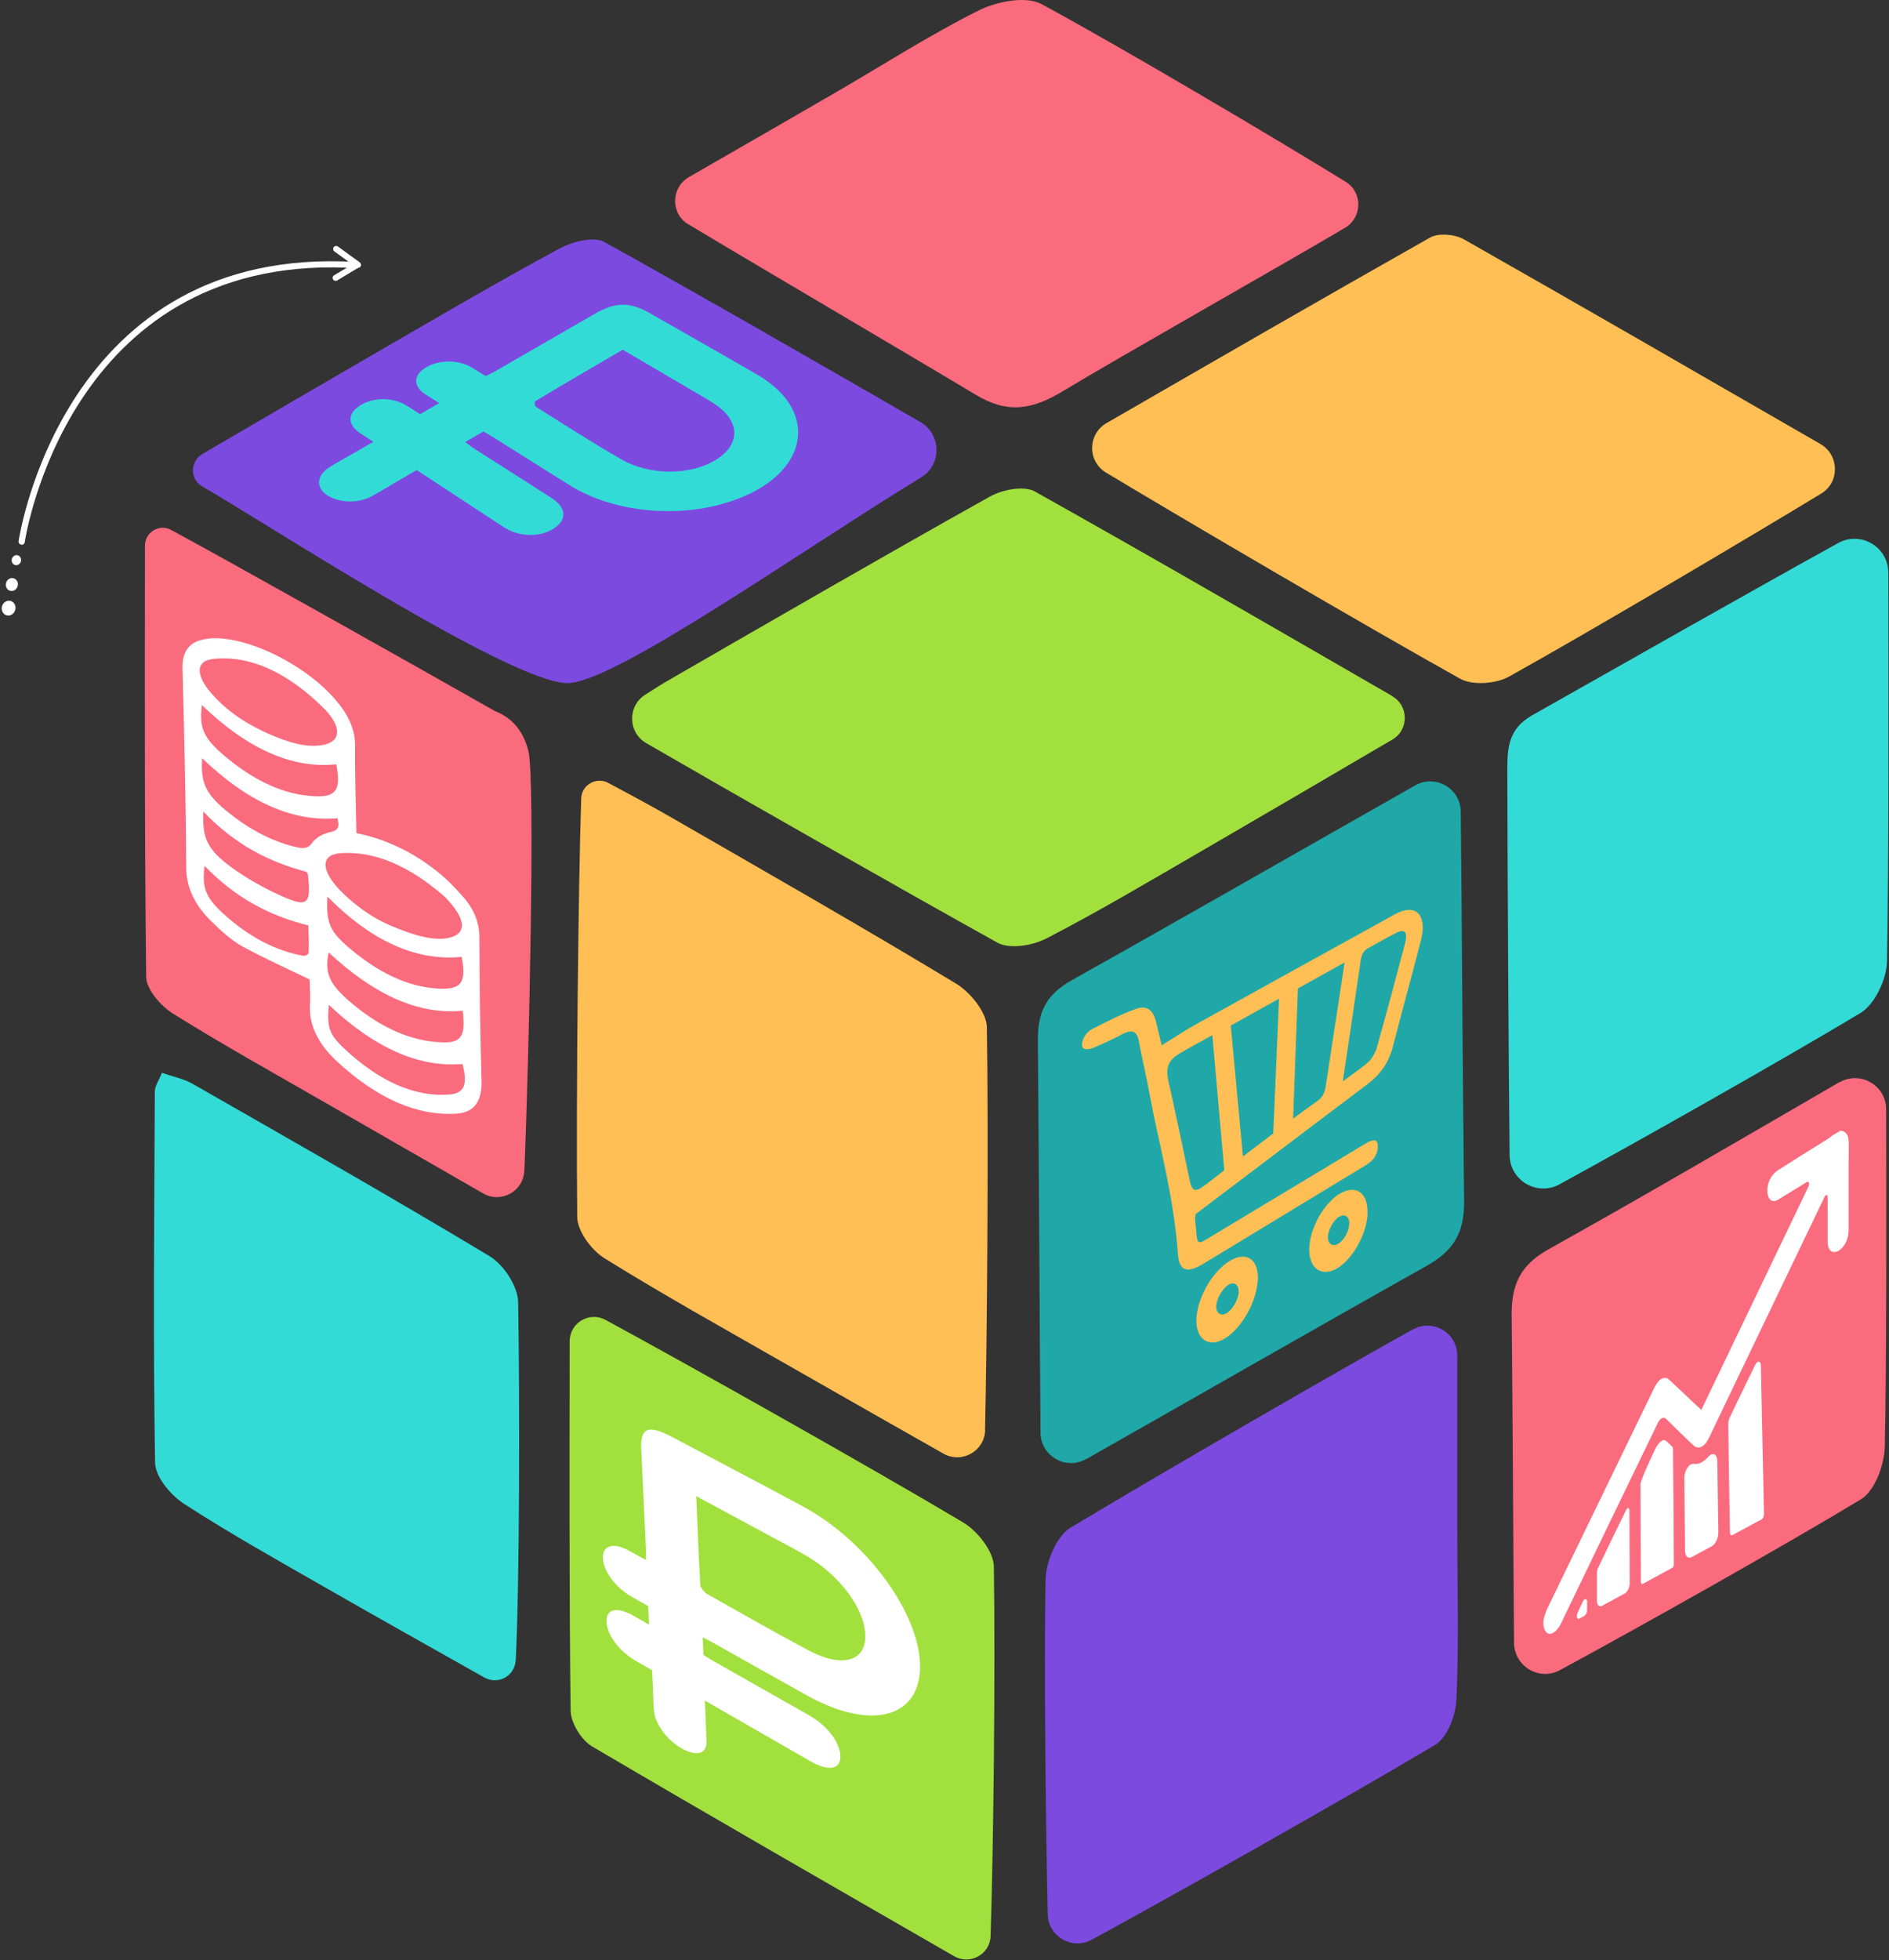
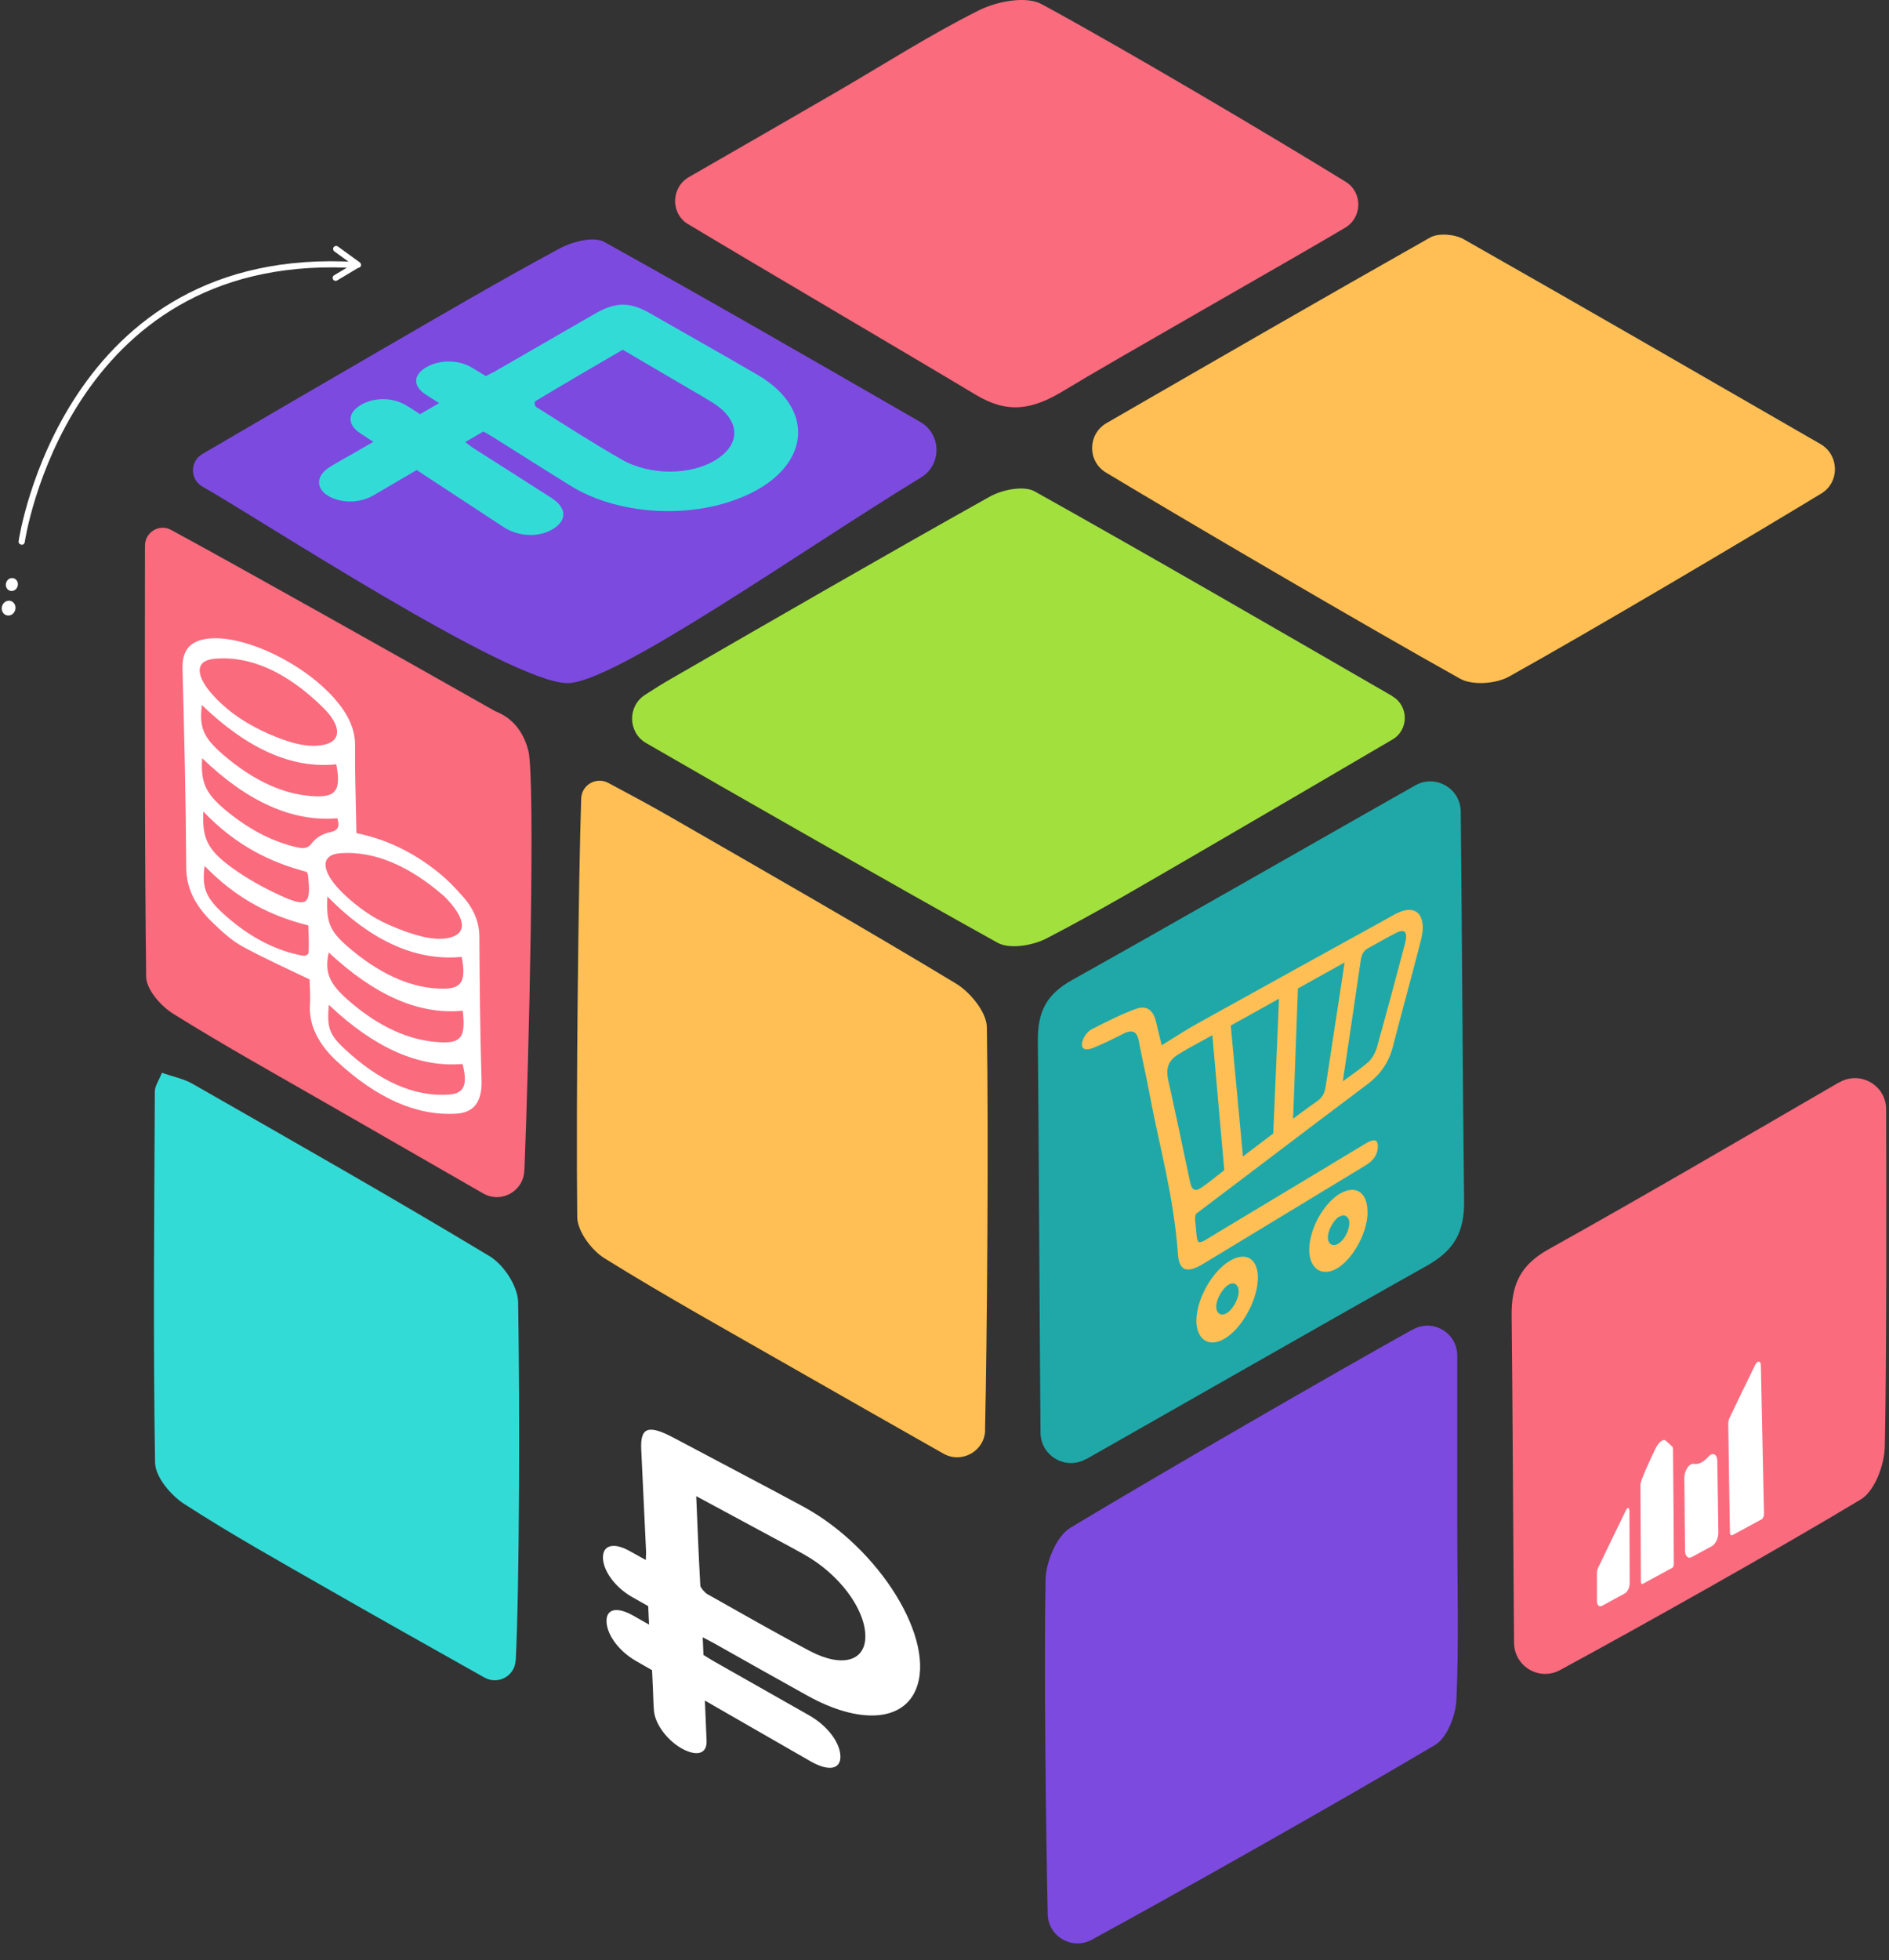
<svg xmlns="http://www.w3.org/2000/svg" width="1123" height="1165" viewBox="0 0 1123 1165" fill="none">
  <rect x="0" y="0" width="1123" height="1165" fill="#333333" stroke="none" />
  <path d="M12.85 323.64C12.85 323.64 12.707 323.64 12.564 323.64C11.563 323.496 10.919 322.566 11.062 321.635C11.277 319.846 37.603 145.118 211.947 155.712H213.307L213.951 158.504L212.734 159.291L200.429 166.664C199.571 167.165 198.498 166.879 197.997 166.02C197.496 165.161 197.782 164.087 198.641 163.586L206.224 159.076C40.322 152.634 14.925 320.49 14.71 322.208C14.567 323.067 13.852 323.783 12.922 323.783L12.85 323.64Z" fill="white" />
  <path d="M212.877 159.219C212.52 159.219 212.162 159.076 211.804 158.861L198.784 149.413C197.997 148.84 197.782 147.695 198.355 146.907C198.927 146.12 200.071 145.905 200.858 146.478L213.879 155.926C214.666 156.499 214.88 157.644 214.308 158.432C213.95 158.933 213.45 159.148 212.877 159.148V159.219Z" fill="white" />
-   <path d="M12.437 333.649C12.885 332.05 12.046 330.416 10.562 330C9.079 329.583 7.513 330.541 7.064 332.14C6.616 333.738 7.455 335.372 8.938 335.789C10.422 336.205 11.988 335.247 12.437 333.649Z" fill="white" />
  <path d="M10.491 348.333C11.067 346.278 9.993 344.178 8.091 343.644C6.189 343.11 4.179 344.343 3.603 346.399C3.026 348.454 4.1 350.553 6.003 351.087C7.905 351.622 9.914 350.388 10.491 348.333Z" fill="white" />
  <path d="M9.051 362.492C9.713 360.132 8.492 357.726 6.324 357.117C4.155 356.508 1.861 357.927 1.199 360.287C0.537 362.647 1.758 365.053 3.926 365.662C6.094 366.271 8.389 364.852 9.051 362.492Z" fill="white" />
  <path d="M645.626 867.076C633.607 873.876 618.727 865.287 618.584 851.472C618.083 795.854 617.582 679.392 617.01 619.05C616.795 601.584 621.66 591.134 637.613 582.258C690.839 552.552 792.784 494.214 841.36 466.727C853.379 459.927 868.26 468.516 868.403 482.331C869.046 538.021 869.619 654.482 870.406 713.536C870.62 732.29 864.54 743.099 848.014 752.333C794.931 782.039 693.987 839.804 645.697 867.148L645.626 867.076Z" fill="#20A8A8" />
  <path d="M585.675 849.826C585.388 862.353 571.796 870.012 560.85 863.856C529.945 846.319 499.898 829.283 469.994 812.175C433.007 790.987 395.663 770.3 359.464 747.824C351.666 743.028 343.224 731.647 343.153 723.2C342.366 653.052 343.94 521.845 345.513 474.53C345.8 466.37 354.528 461.431 361.682 465.296C374.416 472.096 386.864 478.753 399.026 485.768C455.614 518.337 512.417 550.763 568.29 584.477C576.804 589.631 586.533 601.514 586.676 610.39C587.749 675.742 586.819 795.783 585.603 849.826H585.675Z" fill="#FFBF54" />
  <path d="M827.696 413.759C837.568 419.414 837.64 433.73 827.839 439.456C788.349 462.577 751.505 484.194 714.59 505.596C683.971 523.348 653.495 541.458 622.089 557.707C613.933 561.93 600.269 564.221 593.115 560.284C535.453 528.287 430.933 468.733 384.145 441.604C373.271 435.304 372.913 419.7 383.501 412.9C388.938 409.392 394.161 406.1 399.312 403.165C462.196 366.945 525.008 330.582 588.393 295.15C595.762 290.998 608.639 288.421 615.078 292C684.901 331.083 754.081 371.168 827.767 413.687L827.696 413.759Z" fill="#A2E03E" />
-   <path d="M588.894 1150.61C588.536 1161.42 576.661 1167.93 567.289 1162.56C494.246 1120.47 422.92 1079.6 352.024 1037.87C345.585 1034.07 339.29 1023.84 339.218 1016.46C338.359 944.312 338.574 872.087 338.646 797.142C338.646 786.191 350.307 779.176 359.893 784.33C406.466 809.526 516.424 871.3 572.583 904.728C581.096 909.81 590.683 921.907 590.826 930.926C591.827 991.34 590.54 1102.08 588.894 1150.54V1150.61Z" fill="#A2E03E" />
  <path d="M311.675 695.786C311.174 708.026 297.868 715.327 287.28 709.243C255.444 690.99 225.039 673.524 194.706 656.059C163.944 638.378 132.895 621.128 102.848 602.373C95.623 597.864 87.038 588.057 86.895 580.541C85.893 496.148 86.108 411.683 86.179 324.284C86.179 316.267 94.693 311.113 101.704 314.907C140.979 336.166 242.853 393.43 294.362 422.635C305.808 427.073 311.532 436.092 314.107 446.185C318.328 462.863 314.465 629.288 311.746 695.786H311.675Z" fill="#FA6B7E" />
-   <path d="M1092.82 322.709C1106.2 315.336 1122.51 324.999 1122.59 340.246C1122.73 400.087 1122.87 518.696 1121.8 571.451C1121.58 581.973 1114.57 596.79 1106.13 601.944C1058.84 630.361 972.422 679.036 927.137 703.803C913.83 711.104 897.591 701.584 897.447 686.409C896.804 630.003 896.231 516.262 896.088 457.208C896.088 443.966 897.018 432.942 910.754 425.14C959.258 397.725 1046.82 348.048 1092.82 322.709Z" fill="#33DBD7" />
  <path d="M657.501 280.834C646.341 274.105 646.555 257.928 657.858 251.414C722.889 213.906 786.345 177.257 850.159 141.18C855.167 138.317 864.896 139.176 870.19 142.183C940.443 182.053 1010.34 222.424 1082.24 263.869C1093.47 270.383 1093.83 286.56 1082.74 293.289C1038.88 319.917 946.81 374.389 897.09 402.091C889.363 406.386 875.341 407.46 867.973 403.308C810.383 371.168 705.147 309.466 657.501 280.834Z" fill="#FFBF54" />
  <path d="M547.114 250.77C559.706 258 559.992 276.11 547.615 283.697C476.289 327.147 365.187 405.957 337.358 405.957C303.376 405.957 153.356 307.82 120.304 289.137C112.864 284.914 112.864 274.177 120.304 269.811C156.575 248.623 191.129 228.437 225.755 208.395C261.167 187.923 296.508 167.164 332.493 147.766C340.148 143.614 352.954 140.25 359.321 143.829C421.06 178.116 482.227 213.405 547.114 250.77Z" fill="#7D4AE0" />
  <path d="M840.001 790.056C851.876 783.471 866.328 792.061 866.328 805.661C866.328 841.38 866.328 876.025 866.328 909.453C866.328 943.024 867.329 976.667 865.827 1010.17C865.398 1019.47 860.318 1032.71 853.093 1037.01C797.291 1070.15 696.061 1127.2 648.988 1152.75C637.327 1159.05 623.162 1150.82 622.876 1137.58C621.803 1088.9 620.586 990.124 621.588 938.729C621.802 928.135 628.098 912.888 636.397 907.878C690.696 875.237 791.783 816.827 839.858 790.056H840.001Z" fill="#7D4AE0" />
  <path d="M1093.47 643.245C1105.77 636.087 1121.23 644.891 1121.3 659.136C1121.44 711.676 1121.58 811.459 1120.51 859.632C1120.3 870.441 1114.57 885.974 1106.35 890.985C1058.99 919.617 971.635 968.578 927.423 992.486C915.118 999.143 900.238 990.338 900.095 976.308C899.665 927.133 899.236 831.143 898.664 781.968C898.449 763.715 903.6 751.975 920.412 742.527C976.857 711.031 1032.66 678.391 1093.4 643.173L1093.47 643.245Z" fill="#FA6B7E" />
  <path d="M409.184 133.306C398.525 126.936 398.811 111.474 409.542 105.247C440.448 87.495 468.634 71.246 496.821 54.926C525.08 38.534 552.694 20.782 581.883 6.179C592.614 0.811 609.927 -2.553 619.227 2.457C668.518 29.157 758.445 82.412 800.01 108.038C810.168 114.337 809.954 129.155 799.724 135.31C767.459 154.494 659.719 215.481 632.533 232.087C613.217 243.898 598.766 245.759 580.166 234.664C536.741 208.609 451.179 158.502 409.256 133.306H409.184Z" fill="#FA6B7E" />
  <path d="M306.524 986.831C306.023 996.065 296.007 1001.43 287.995 996.924C256.231 979.029 226.041 962.136 196.065 944.956C166.948 928.278 137.545 911.886 109.43 893.705C101.489 888.551 92.332 877.671 92.189 869.224C90.972 795.711 91.688 722.127 92.046 648.613C92.046 645.392 94.406 642.243 96.266 637.519C103.134 639.952 109.287 641.098 114.509 644.104C173.602 677.89 232.837 711.461 291.071 746.536C299.441 751.546 307.883 764.431 308.026 773.879C309.028 831.788 308.884 942.236 306.595 986.831H306.524Z" fill="#33DBD7" />
  <path d="M710.87 721.482C710.584 723.272 710.37 723.988 710.441 724.417C712.444 741.525 709.297 741.238 725.25 731.647C753.723 714.611 781.552 697.789 808.809 681.397C810.169 680.61 811.528 679.679 812.887 678.963C817.394 676.601 819.254 677.389 819.111 681.683C818.896 686.408 816.393 689.414 813.102 691.705C812.172 692.349 811.313 692.85 810.383 693.423C779.478 712.177 747.857 731.36 715.449 750.973C705.791 756.843 700.998 755.483 700.282 745.318C697.707 709.958 689.122 680.968 683.471 650.403C681.467 639.523 678.963 629.072 676.96 618.406C675.959 613.038 673.169 611.463 667.302 614.541C661.436 617.619 655.57 620.411 649.775 622.773C647.629 623.632 645.125 623.99 643.98 622.916C641.691 620.84 644.767 613.825 649.131 611.606C658.074 607.025 666.945 602.516 675.529 599.509C681.968 597.219 685.617 600.654 687.119 606.739C688.335 611.749 689.551 616.832 690.625 621.198C698.208 616.545 705.076 611.964 711.872 608.242C750.719 586.625 788.492 565.866 825.192 545.609C827.052 544.535 828.984 543.39 830.844 542.531C842.147 537.091 848.514 544.178 844.722 558.852C839.428 579.395 833.634 600.511 828.054 621.985C825.478 631.935 820.184 638.878 813.03 644.247C792.784 659.494 772.109 675.098 751.076 691.061C737.913 701.01 724.678 711.031 710.942 721.411L710.87 721.482ZM727.825 695.427L720.743 615.185C713.446 619.265 707.007 622.558 700.569 626.495C695.418 629.645 693.415 633.725 694.058 639.093C694.416 642.171 695.203 644.963 695.847 647.826C699.639 665.435 703.502 683.258 707.293 701.511C708.152 705.52 709.225 709.17 714.161 705.806C718.454 702.943 722.675 699.364 727.825 695.427ZM731.689 609.53L738.914 687.267L756.942 673.595L760.376 593.496L731.689 609.459V609.53ZM771.608 587.34L768.747 664.791C773.826 661.068 778.333 657.632 782.84 654.554C786.059 652.336 787.49 649.83 788.134 645.535C790.638 628.499 793.357 611.606 795.86 595.071C797.005 587.484 798.15 580.039 799.366 571.951L771.608 587.412V587.34ZM798.293 642.601C804.088 638.306 808.952 635.156 813.603 631.005C815.534 629.287 817.752 625.35 818.539 622.558C824.405 601.585 829.914 581.041 835.208 560.999C837.068 553.984 835.351 551.765 830.057 554.342C824.62 557.062 819.04 560.426 813.531 563.361C810.598 564.936 809.453 567.155 808.952 570.734C805.661 593.568 802.084 616.975 798.293 642.601Z" fill="#FFBF54" />
  <path d="M747.714 761.139C746.998 773.665 738.056 789.485 728.183 795.426C718.311 801.439 710.441 795.569 711.3 782.971C712.23 770.301 721.172 755.198 731.188 749.257C741.203 743.315 748.501 748.469 747.785 761.139H747.714ZM736.339 768.011C736.696 763.716 733.835 761.497 730.544 763.358C727.253 765.219 723.604 770.945 723.104 775.383C722.531 780.108 725.608 782.613 729.328 780.322C732.762 778.247 736.053 772.449 736.41 768.082L736.339 768.011Z" fill="#FFBF54" />
  <path d="M813.03 720.266C812.959 732.076 805.018 747.18 795.575 753.336C786.203 759.349 778.119 754.195 778.333 742.241C778.548 730.287 786.632 715.613 796.075 709.672C805.662 703.731 813.03 708.312 812.959 720.266H813.03ZM795.932 723.129C792.785 725.133 789.565 731.003 789.422 734.94C789.279 739.449 792.498 741.31 796.075 738.805C799.438 736.443 802.156 731.003 802.156 726.923C802.156 722.843 799.152 721.125 796.004 723.2L795.932 723.129Z" fill="#FFBF54" />
  <path d="M385.862 965.501L385.361 954.478C381.713 952.402 378.422 950.612 375.131 948.68C365.688 943.096 358.82 933.791 358.462 926.132C358.104 918.401 364.472 916.397 373.843 921.479C376.991 923.197 380.139 924.986 383.93 927.062C383.93 925.201 384.145 923.626 384.074 921.908C383.144 901.866 382.142 881.68 381.212 861.351C380.568 848.181 385.433 846.463 400.313 854.337C425.567 867.794 451.179 881.108 477.291 895.209C522.934 919.833 556.915 974.95 544.396 1004.23C536.312 1023.19 510.486 1024.55 480.224 1007.8C461.337 997.354 442.665 986.76 424.208 976.381C422.133 975.236 420.13 974.234 417.769 973.017L418.198 983.468C420.631 984.971 422.777 986.402 424.995 987.619C443.452 998.07 462.053 1008.59 480.939 1019.33C491.814 1025.49 499.397 1035.43 499.611 1043.67C499.826 1051.54 492.6 1052.83 481.941 1046.74C461.051 1034.79 440.376 1022.84 419.057 1010.6C419.415 1018.83 419.772 1026.7 420.059 1034.58C420.273 1041.23 415.838 1043.52 408.612 1040.66C398.882 1036.87 389.654 1025.84 388.795 1016.9C388.438 1012.82 388.366 1008.95 388.223 1005.01C388.008 1001.08 387.865 997.068 387.651 992.558C384.074 990.482 380.997 988.765 377.921 986.975C368.192 981.32 361.181 972.086 360.608 964.212C360.036 956.267 366.332 954.477 376.204 959.989C379.28 961.707 382.428 963.497 385.934 965.501H385.862ZM413.906 889.196C414.693 907.521 415.337 924.843 416.338 942.309C416.338 943.311 418.985 946.46 420.345 947.248C440.448 958.558 460.765 970.225 481.369 981.105C501.114 991.485 515.064 986.975 514.42 971.442C513.776 955.408 498.61 935.437 478.507 924.056C471.711 920.19 464.914 916.611 458.118 912.961C443.524 905.087 429.001 897.285 413.906 889.125V889.196Z" fill="white" />
  <path d="M249.792 246.117L261.096 239.531C258.091 237.67 255.301 235.952 252.726 234.234C245.285 229.224 245.715 222.567 253.656 218.129C261.597 213.619 272.685 213.762 280.483 218.415C283.13 219.99 285.634 221.565 288.782 223.497C290.857 222.424 292.788 221.565 294.505 220.562C314.393 209.11 334.067 197.728 353.598 186.49C366.046 179.332 374.416 179.261 386.578 186.275C407.396 198.229 428.93 210.255 450.392 222.781C488.165 244.828 480.653 282.837 434.009 298.084C403.032 308.248 364.83 304.455 339.361 288.779C323.479 278.972 308.169 269.166 292.931 259.645C291.214 258.572 289.426 257.641 287.351 256.424L276.549 262.723C278.409 264.083 279.982 265.372 281.771 266.517C296.938 276.18 312.39 285.987 327.986 296.008C337 301.806 337.215 309.322 328.558 314.476C320.26 319.487 308.241 318.986 299.441 313.259C282.129 301.949 265.174 290.783 247.718 279.33C238.99 284.412 230.548 289.423 222.035 294.362C214.738 298.585 205.509 299.158 197.926 296.08C187.767 291.928 186.837 283.338 195.922 277.612C200 275.035 204.436 272.673 208.657 270.239C212.878 267.806 217.099 265.372 221.963 262.58C219.03 260.647 216.526 259.073 214.094 257.426C206.296 252.201 206.51 245.401 214.523 240.677C222.607 235.881 233.696 236.095 241.852 241.106C244.427 242.681 246.931 244.327 249.792 246.188V246.117ZM370.195 207.821C352.525 218.129 335.426 228.078 318.4 238.314C317.47 238.887 317.756 241.178 318.829 241.893C335.212 252.201 351.666 262.795 369.337 272.959C386.363 282.766 410.687 282.551 425.639 273.246C440.877 263.725 440.019 249.481 423.707 239.317C418.199 235.881 412.475 232.588 406.824 229.295C394.733 222.209 382.715 215.194 370.195 207.821Z" fill="#33DBD7" />
-   <path d="M1099.12 678.677C1099.12 683.617 1098.98 688.556 1098.98 693.423C1098.98 705.878 1098.98 718.405 1098.98 730.931C1098.98 733.866 1098.33 736.801 1096.69 739.521C1094.68 742.742 1091.89 744.531 1089.68 743.959C1087.6 743.458 1086.53 741.239 1086.53 737.803C1086.53 731.432 1086.53 717.975 1086.53 711.247C1086.53 709.887 1085.38 709.815 1084.74 711.175C1078.02 725.133 1053.91 775.311 1041.24 801.796C1032.87 819.19 1024.5 836.584 1016.2 854.05C1014.56 857.414 1012.63 859.848 1010.34 860.134C1009.19 860.277 1007.98 860.062 1007.12 859.275C1002.9 855.41 994.457 847.106 990.307 843.026C989.02 841.738 986.873 842.883 985.586 845.603C976.571 864.071 944.736 929.996 928.067 964.641C924.991 971.012 919.125 974.376 917.551 965.858V963.281C918.052 960.06 919.196 957.197 920.627 954.334C935.865 922.982 951.032 891.629 966.198 860.349C971.85 848.681 977.502 837.013 983.153 825.346C986.158 819.118 989.52 817.257 992.525 820.12C998.749 825.918 1005.04 831.86 1011.41 837.872L1075.15 705.091C1075.94 703.373 1075.3 701.726 1074.15 702.442C1069.65 705.162 1061.7 710.101 1057.27 712.821C1054.19 714.754 1051.9 713.752 1050.97 710.244C1050.12 706.952 1050.97 702.299 1053.33 699.006C1054.41 697.503 1055.7 696.286 1056.91 695.499C1066.78 689.2 1076.73 682.972 1086.74 676.745C1087.6 676.172 1088.46 675.456 1089.32 674.812L1094.04 672.021C1096.26 672.021 1097.98 673.166 1098.76 675.957L1099.05 678.749L1099.12 678.677Z" fill="white" />
  <path d="M1047.04 903.011L1030.01 912.244C1029.15 912.745 1028.44 912.03 1028.44 910.741C1028.3 901.149 1027.65 864.858 1027.44 846.39C1027.44 845.317 1027.65 843.742 1028.15 842.74C1032.23 834.15 1039.38 819.405 1043.53 810.958C1044.75 808.524 1046.75 808.668 1046.82 811.173L1048.68 899.789C1048.68 901.078 1048.04 902.509 1047.18 903.011H1047.04Z" fill="white" />
  <path d="M993.884 931.858L976.643 941.235C975.999 941.593 975.498 941.092 975.498 940.089C975.498 932.001 975.284 899.002 975.212 882.324C975.212 879.747 981.794 865.86 983.94 861.351C985.943 857.199 988.59 854.622 990.522 856.34C991.81 857.557 993.026 858.631 994.242 859.776C994.457 859.991 994.6 860.707 994.6 861.279C994.814 881.537 995.101 920.62 995.101 929.496C995.101 930.498 994.6 931.571 993.956 931.929L993.884 931.858Z" fill="white" />
  <path d="M1020.93 868.151L1021.57 910.741C1021.57 914.034 1019.93 917.613 1017.71 918.83L1005.69 925.343C1003.54 926.489 1001.75 924.771 1001.75 921.55L1001.32 878.243C1001.32 873.877 1004.26 869.511 1006.9 869.94C1009.77 870.37 1012.63 869.01 1015.63 865.645C1018.14 862.854 1020.86 864.071 1020.93 868.151Z" fill="white" />
  <path d="M968.702 897.498L968.845 940.876C968.845 943.381 967.557 946.102 965.912 946.96L952.319 954.333C950.746 955.192 949.386 953.904 949.386 951.398V948.893C949.386 944.169 949.386 939.516 949.386 934.792C949.386 933.861 949.601 932.644 950.03 931.785C954.609 922.194 963.05 904.8 966.77 897.212C967.486 895.781 968.631 895.924 968.631 897.427L968.702 897.498Z" fill="white" />
-   <path d="M943.52 951.971V956.982C943.52 958.27 942.804 959.702 942.017 960.203L938.941 961.921C937.582 962.636 936.938 960.489 937.868 958.485L940.944 951.828C941.874 949.752 943.591 949.895 943.591 952.043L943.52 951.971Z" fill="white" />
  <path d="M211.804 495.074C228.545 498.51 244.427 505.596 260.023 517.98C265.531 522.346 270.825 527.786 275.618 533.298C282.057 540.742 284.99 548.616 284.99 556.919C285.133 585.265 285.419 613.611 286.278 642.172C286.636 654.555 281.843 661.069 271.684 661.785C248.147 663.431 224.109 652.837 200.143 630.576C189.555 620.769 183.546 609.46 184.261 597.148C184.619 591.779 184.118 585.981 184.047 582.044C170.096 575.316 156.933 569.446 143.841 562.288C137.76 558.924 131.608 553.34 126.027 547.9C116.083 538.237 110.789 527.929 110.718 515.618C110.503 476.535 109.573 437.094 108.5 397.581C108.214 387.703 112.005 382.478 119.303 380.402C139.119 374.604 178.753 392.07 199.142 415.477C206.797 424.281 211.232 433.228 211.089 443.178C210.946 457.852 211.447 472.812 211.733 487.701L211.876 495.146L211.804 495.074ZM159.866 436.163C171.456 441.245 182.687 444.681 192.56 442.605C203.076 440.386 203.148 431.367 191.988 420.416C170.383 399.156 148.205 389.35 126.957 391.569C115.654 392.714 116.155 402.019 127.387 413.973C137.402 424.639 148.491 431.081 159.795 436.163H159.866ZM230.19 549.189C248.004 556.991 259.164 559.138 267.105 557.277C277.192 554.915 277.121 546.97 266.819 535.517C265.96 534.515 265.03 533.513 264.1 532.654C243.211 514.401 222.392 505.596 202.433 507.028C190.271 507.887 190.772 517.55 202.79 529.719C212.734 539.74 223.465 546.254 230.19 549.117V549.189ZM194.635 532.725C193.848 548.688 195.851 553.698 209.515 564.936C227.686 579.897 246.001 587.627 263.6 587.556C274.76 587.556 277.121 582.688 274.474 568.659C248.218 571.164 221.748 560.212 194.563 532.725H194.635ZM275.046 600.655C248.433 603.232 222.035 590.849 195.422 566.01C192.989 577.535 195.422 584.263 206.797 594.213C225.183 610.39 243.783 618.622 262.097 619.409C274.402 619.982 276.835 615.973 275.118 600.655H275.046ZM195.493 597.219C194.348 610.175 195.493 614.613 204.65 623.131C225.469 642.673 246.502 651.978 266.962 650.475C276.262 649.831 278.051 644.248 274.975 632.294C248.934 634.513 222.607 622.773 195.493 597.148V597.219ZM120.018 419.056C118.373 432.012 120.733 438.239 132.466 448.332C151.21 464.509 170.096 472.884 188.554 473.242C200.215 473.457 202.647 468.732 199.929 454.202C173.602 456.993 146.989 444.968 120.018 418.984V419.056ZM200.644 486.27C174.103 488.56 147.275 476.678 120.161 450.551C119.231 465.654 122.307 472.097 136.329 483.263C149.636 493.857 163.229 500.586 176.893 503.592C180.756 504.451 183.26 504.022 185.406 501.087C187.91 497.722 191.845 495.503 196.137 494.573C200.286 493.714 202.29 492.068 200.573 486.27H200.644ZM121.664 514.472C119.875 527.715 122.307 533.799 134.255 544.321C149.206 557.492 164.516 565.08 180.04 567.943C181.471 568.229 183.403 567.299 183.474 566.082C183.761 561 183.474 555.631 183.331 549.976C161.368 544.464 140.908 534.515 121.592 514.544L121.664 514.472ZM182.258 518.123C161.082 512.54 140.407 502.733 120.877 482.261C120.161 497.937 123.094 504.737 137.259 515.188C146.417 521.917 156.289 527.357 165.875 531.795C182.974 539.74 185.12 537.736 183.045 519.554C183.045 519.34 182.831 519.125 182.258 518.123Z" fill="white" />
</svg>